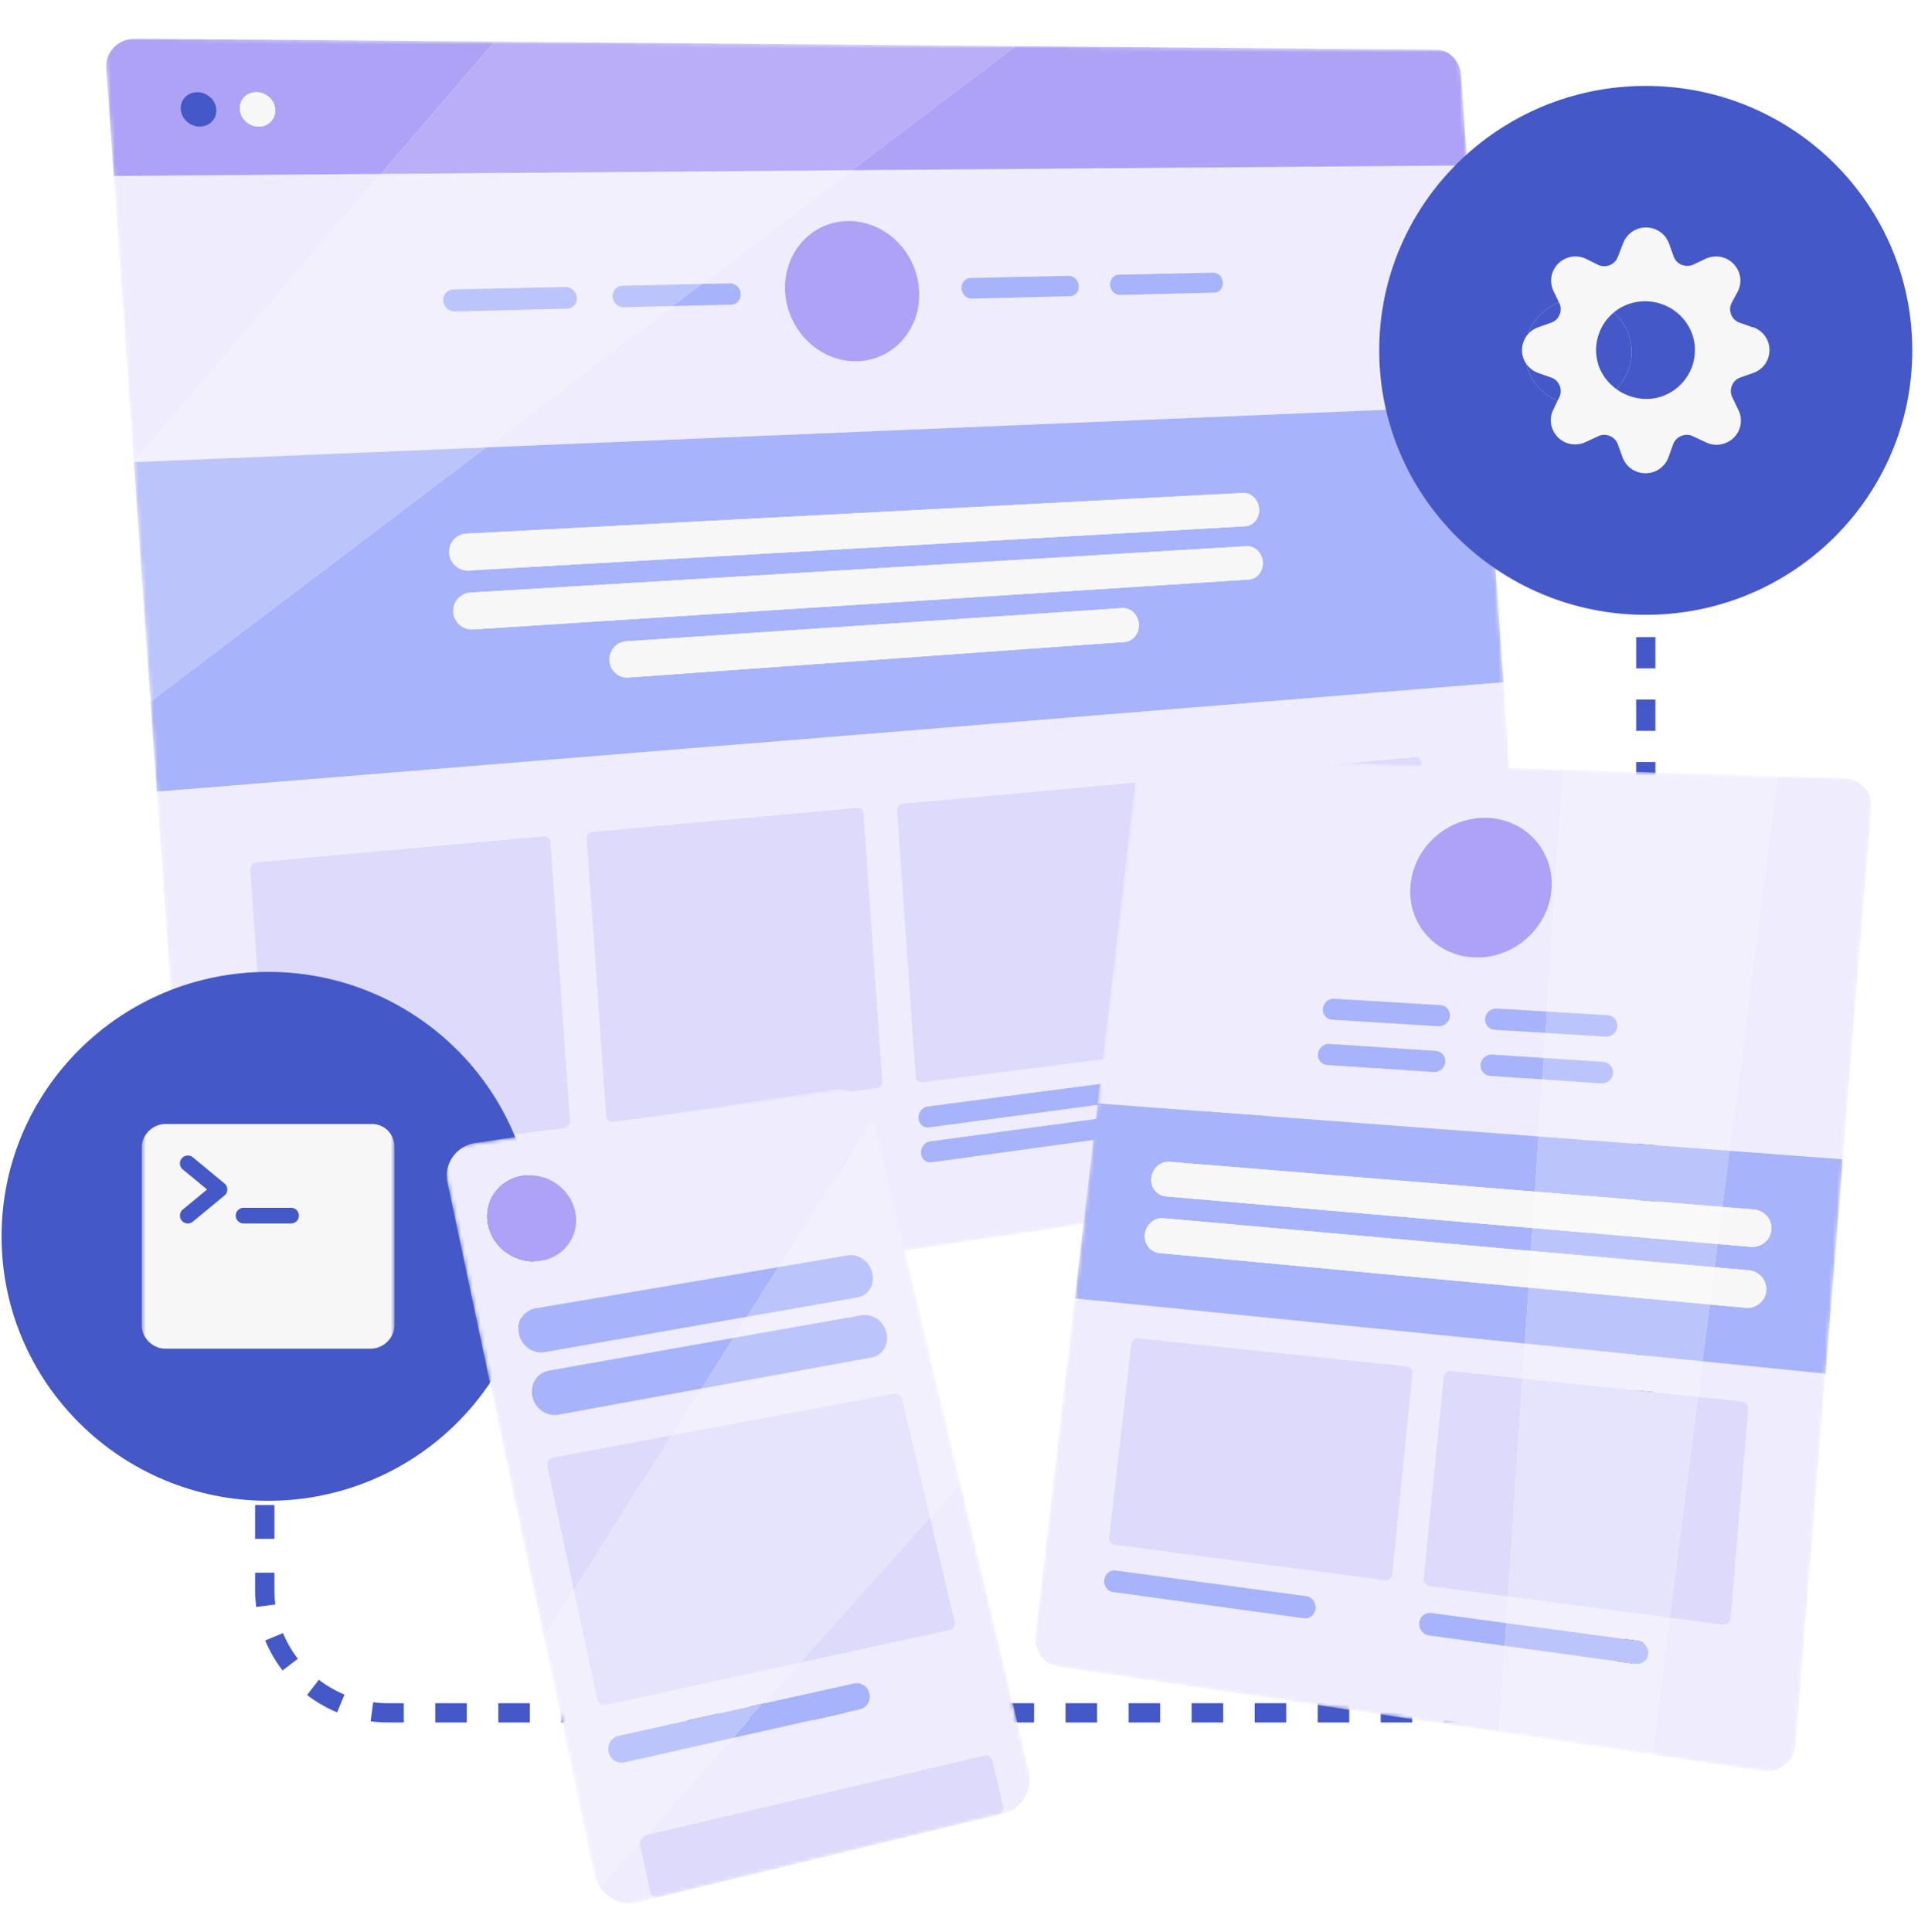
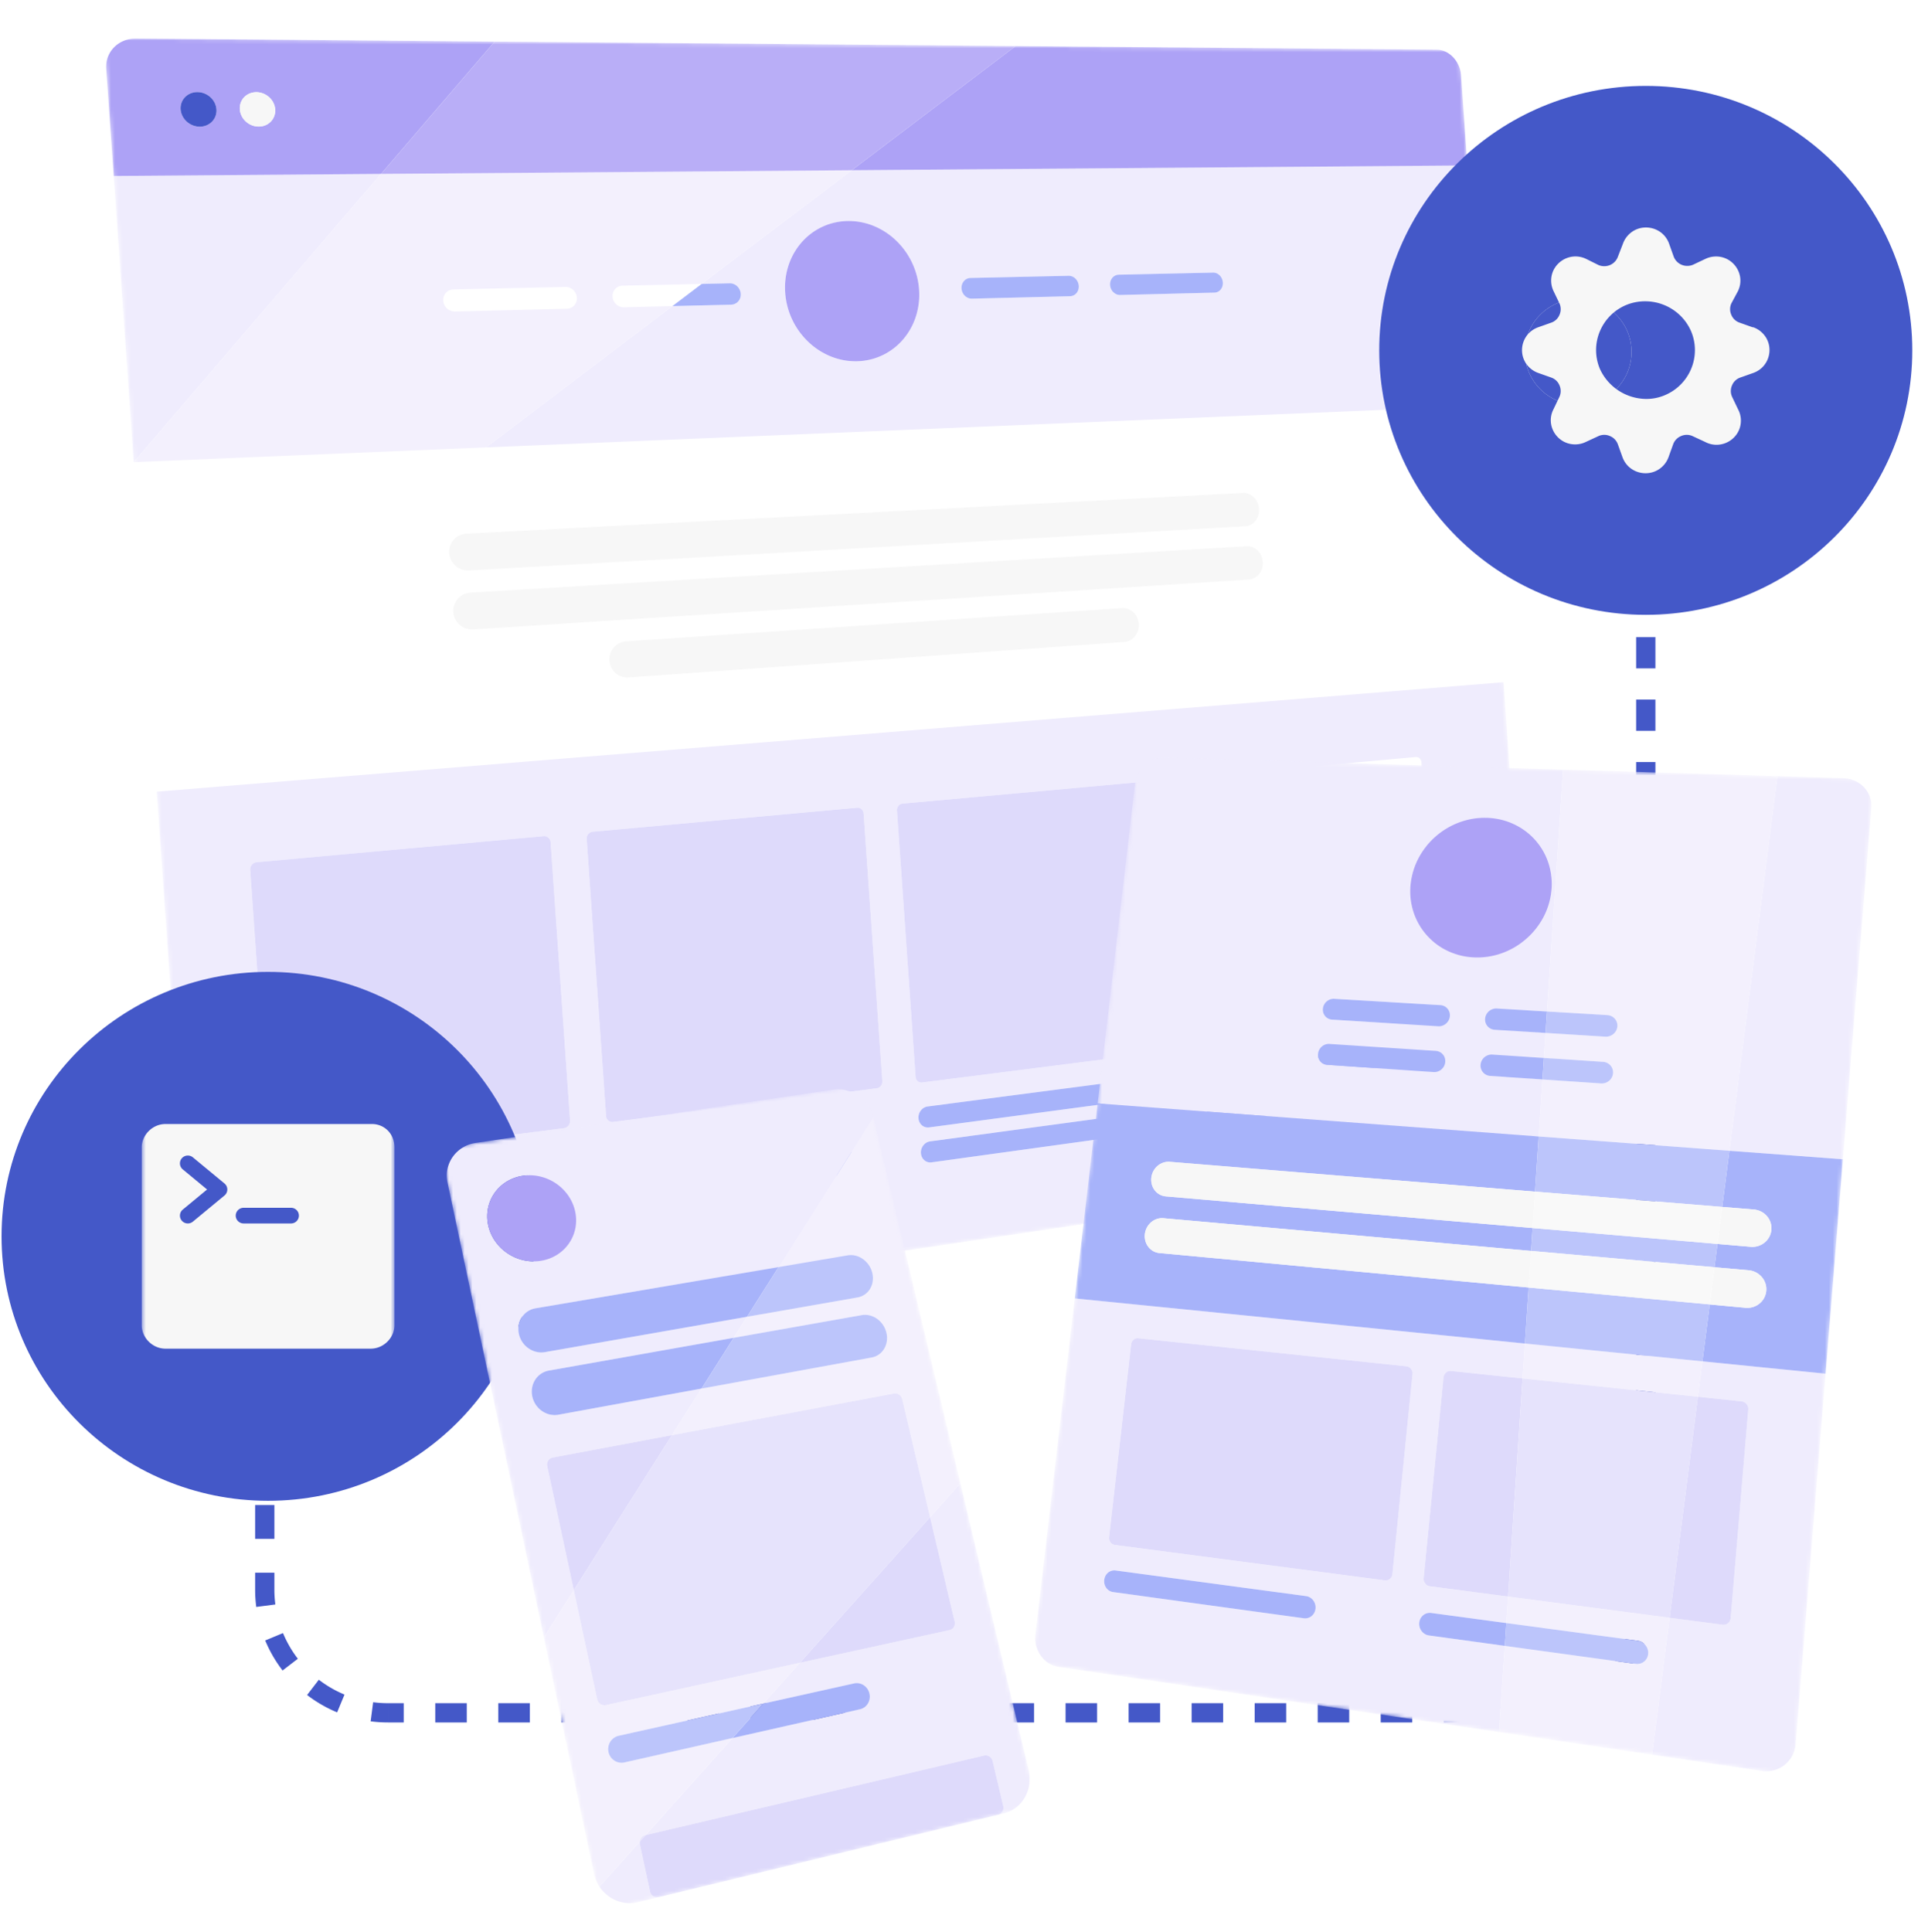
<svg xmlns="http://www.w3.org/2000/svg" fill="none" viewBox="0 0 496 497">
  <g clip-path="url(#a)">
    <path fill="#4458C8" d="M70.59 339.311a2.477 2.477 0 1 0-4.954 0h4.954Zm-4.954 0V343.654h4.954V339.311h-4.954Zm0 13.039V361.053h4.954V352.35h-4.954Zm0 17.404V378.458h4.954V369.754h-4.954Zm0 17.405V395.861h4.954V387.159h-4.954Zm0 17.405V408.913h4.954V404.564h-4.954Zm0 4.349c0 1.51.099 2.999.29 4.46l4.911-.64a29.532 29.532 0 0 1-.247-3.82h-4.954Zm2.595 13.083a34.135 34.135 0 0 0 4.469 7.724l3.927-3.019a29.158 29.158 0 0 1-3.82-6.603l-4.576 1.898Zm10.776 14.03a34.104 34.104 0 0 0 7.725 4.467l1.897-4.576a29.162 29.162 0 0 1-6.604-3.819l-3.018 3.928Zm16.348 6.772c1.461.19 2.95.288 4.46.288v-4.953c-1.295 0-2.57-.084-3.82-.247l-.64 4.912Zm4.46.288h4.054v-4.953h-4.053v4.953Zm12.162 0h8.108v-4.953h-8.108v4.953Zm16.215 0h8.108v-4.953h-8.108v4.953Zm16.215 0h8.108v-4.953h-8.108v4.953Zm16.215 0h8.108v-4.953h-8.108v4.953Zm16.215 0h8.108v-4.953h-8.108v4.953Zm16.215 0h8.108v-4.953h-8.108v4.953Zm16.216 0h8.107v-4.953h-8.107v4.953Zm16.215 0h8.107v-4.953h-8.107v4.953Zm16.215 0h8.107v-4.953h-8.107v4.953Zm16.215 0h8.107v-4.953h-8.107v4.953Zm16.215 0h8.107v-4.953h-8.107v4.953Zm16.215 0h8.108v-4.953h-8.108v4.953Zm16.215 0h8.108v-4.953h-8.108v4.953Zm16.215 0h8.108v-4.953h-8.108v4.953Zm16.215 0h8.108v-4.953h-8.108v4.953Zm16.215 0h8.108v-4.953h-8.108v4.953Zm16.215 0h8.108v-4.953h-8.108v4.953Zm16.216 0h4.054v-4.953h-4.054v4.953Zm4.054 0c1.51 0 2.999-.098 4.46-.288l-.64-4.912a29.52 29.52 0 0 1-3.82.247v4.953Zm13.083-2.594a34.146 34.146 0 0 0 7.726-4.468l-3.019-3.928a29.16 29.16 0 0 1-6.604 3.82l1.897 4.576Zm14.033-10.776a34.14 34.14 0 0 0 4.468-7.725l-4.576-1.897a29.16 29.16 0 0 1-3.82 6.604l3.928 3.018Zm6.774-16.348c.19-1.461.289-2.95.289-4.461h-4.954c0 1.296-.084 2.571-.247 3.821l4.912.64Zm.289-4.461v-4.016h-4.954v4.016h4.954Zm0-12.049v-8.033h-4.954v8.033h4.954Zm0-16.066v-8.034h-4.954v8.034h4.954Zm0-16.067v-8.033h-4.954v8.033h4.954Zm0-16.066v-8.033h-4.954v8.033h4.954Zm0-16.066v-8.033h-4.954v8.033h4.954Zm0-16.066v-8.033h-4.954v8.033h4.954Zm0-16.066v-8.033h-4.954v8.033h4.954Zm0-16.066v-8.033h-4.954v8.033h4.954Zm0-16.067v-8.033h-4.954v8.033h4.954Zm0-16.066v-8.033h-4.954v8.033h4.954Zm0-16.066v-8.033h-4.954v8.033h4.954Zm0-16.066v-8.033h-4.954v8.033h4.954Zm0-16.066v-8.033h-4.954v8.033h4.954Zm0-16.066v-8.033h-4.954v8.033h4.954Zm0-16.067v-8.033h-4.954v8.033h4.954Zm0-16.066v-8.033h-4.954v8.033h4.954Zm0-16.066v-8.033h-4.954v8.033h4.954Zm0-16.066V115.7h-4.954v8.033h4.954Zm0-16.066v-4.017h-4.954v4.017h4.954Z" />
    <g filter="url(#b)">
      <mask id="c" width="370" height="341" x="30" y="1" maskUnits="userSpaceOnUse" style="mask-type:luminance">
        <path fill="#fff" d="M54.447 341.017 30.735 1.911 379.386 4.89l19.905 284.656-344.844 51.472Z" />
      </mask>
      <g mask="url(#c)">
        <path fill="#EFECFD" d="M254.012 68.903a2.43 2.43 0 0 1-.985-.184 2.662 2.662 0 0 1-.834-.549 2.833 2.833 0 0 1-.596-.831 2.891 2.891 0 0 1-.27-1.033c-.025-.369.02-.721.125-1.043a2.53 2.53 0 0 1 .477-.86 2.282 2.282 0 0 1 1.712-.82l25.227-.558c.337-.008.663.059.964.185.301.127.577.313.814.546a2.88 2.88 0 0 1 .843 1.841c.025.363-.019.71-.12 1.026a2.475 2.475 0 0 1-.463.845 2.235 2.235 0 0 1-1.671.808l-25.223.627Zm38.13-.949a2.312 2.312 0 0 1-.952-.18 2.553 2.553 0 0 1-.805-.538 2.79 2.79 0 0 1-.575-.816 2.886 2.886 0 0 1-.261-1.012 2.753 2.753 0 0 1 .119-1.023c.1-.316.257-.602.458-.843.202-.241.448-.438.728-.577a2.17 2.17 0 0 1 .923-.226l24.256-.537c.324-.007.637.058.926.182.289.124.554.307.781.536a2.8 2.8 0 0 1 .557.807 2.879 2.879 0 0 1 .14 2.005c-.096.31-.247.59-.442.828-.195.237-.433.431-.704.567a2.103 2.103 0 0 1-.898.224l-24.251.603Zm-67.545 17.043a16.932 16.932 0 0 1-6.821-1.203 18.351 18.351 0 0 1-5.794-3.712 19.354 19.354 0 0 1-6.015-12.71 18.32 18.32 0 0 1 .881-7.108 17.061 17.061 0 0 1 3.34-5.843 16.14 16.14 0 0 1 5.257-3.971 16.043 16.043 0 0 1 6.63-1.52 16.976 16.976 0 0 1 6.782 1.317 18.395 18.395 0 0 1 5.693 3.759 19.336 19.336 0 0 1 5.855 12.557 18.32 18.32 0 0 1-.844 6.995 17.09 17.09 0 0 1-3.239 5.795 16.147 16.147 0 0 1-5.149 4.014 16.02 16.02 0 0 1-6.576 1.63Zm156.869-50.363-158.381 1.233-38.601 29.247 7.199-.16c.368-.008.723.061 1.051.193.328.132.628.327.885.57a2.945 2.945 0 0 1 .91 1.924 2.77 2.77 0 0 1-.133 1.072c-.111.331-.284.63-.506.884a2.478 2.478 0 0 1-1.824.846l-15.112.376-47.967 36.342 256.799-10.74-4.32-61.787ZM78.226 313.93c-.414.058-.814.03-1.184-.068a2.778 2.778 0 0 1-1-.496 2.678 2.678 0 0 1-.709-.843 2.748 2.748 0 0 1-.316-1.109c-.028-.403.03-.798.157-1.168a3.22 3.22 0 0 1 .58-1.017c.253-.301.562-.559.911-.756a3.24 3.24 0 0 1 1.153-.388l67.049-9.078a2.72 2.72 0 0 1 1.111.074 2.595 2.595 0 0 1 1.6 1.3c.165.318.27.678.297 1.067.027.391-.025.774-.143 1.133a3.128 3.128 0 0 1-1.389 1.713c-.327.189-.691.32-1.08.373l-67.036 9.263Zm86.047-11.889a2.676 2.676 0 0 1-1.091-.072 2.563 2.563 0 0 1-1.577-1.294 2.718 2.718 0 0 1-.294-1.065 2.914 2.914 0 0 1 .141-1.119 3.078 3.078 0 0 1 1.368-1.693 2.892 2.892 0 0 1 1.061-.366l61.805-8.368a2.392 2.392 0 0 1 1.891.547c.252.213.462.48.616.786.153.307.251.653.277 1.026a2.95 2.95 0 0 1-.624 2.029 2.883 2.883 0 0 1-.784.697c-.3.18-.637.303-.995.353l-61.794 8.539Zm79.346-10.964a2.33 2.33 0 0 1-1.854-.543 2.491 2.491 0 0 1-.607-.784 2.714 2.714 0 0 1-.274-1.025c-.026-.371.02-.735.127-1.074.107-.34.273-.656.487-.931.214-.275.474-.51.769-.688a2.55 2.55 0 0 1 .975-.345l57.161-7.74a2.166 2.166 0 0 1 1.746.536c.233.207.428.464.571.76.143.295.234.629.26.989a2.933 2.933 0 0 1-.572 1.947 2.673 2.673 0 0 1-.722.666 2.352 2.352 0 0 1-.917.335l-57.15 7.897Zm73.398-10.142a2.113 2.113 0 0 1-1.72-.532 2.412 2.412 0 0 1-.564-.757 2.718 2.718 0 0 1-.257-.987 2.897 2.897 0 0 1 .565-1.927c.197-.263.438-.488.711-.657.273-.17.577-.285.902-.329l53.015-7.178c.307-.041.604-.01.879.081.275.092.527.244.744.444.217.2.399.449.533.735.133.285.219.607.243.953.024.349-.015.689-.106 1.006a2.822 2.822 0 0 1-.421.868 2.498 2.498 0 0 1-.668.638 2.116 2.116 0 0 1-.851.317l-53.005 7.325Zm-239.472 23.25a3.013 3.013 0 0 1-1.185-.073 2.794 2.794 0 0 1-.999-.496 2.676 2.676 0 0 1-.71-.843 2.744 2.744 0 0 1-.315-1.109 2.95 2.95 0 0 1 .156-1.171c.128-.37.326-.713.58-1.013.253-.299.562-.555.912-.749.349-.195.738-.328 1.153-.382l54.033-7.066c.392-.051.77-.021 1.12.078a2.632 2.632 0 0 1 1.917 2.391c.027.393-.026.778-.146 1.137a3.103 3.103 0 0 1-1.405 1.711 2.97 2.97 0 0 1-1.088.37l-54.023 7.215Zm86.074-11.495a2.681 2.681 0 0 1-1.092-.076 2.57 2.57 0 0 1-.921-.481 2.57 2.57 0 0 1-.655-.812 2.718 2.718 0 0 1-.294-1.065 2.91 2.91 0 0 1 .141-1.123c.116-.354.298-.682.531-.968.232-.286.516-.53.837-.714a2.87 2.87 0 0 1 1.062-.36l49.795-6.512a2.42 2.42 0 0 1 1.906.555c.254.215.466.484.622.793.155.309.254.659.28 1.037a2.927 2.927 0 0 1-.632 2.033c-.22.278-.488.515-.791.694-.304.18-.642.302-1.004.35l-49.785 6.649Zm79.371-10.6a2.352 2.352 0 0 1-1.854-.546 2.499 2.499 0 0 1-.607-.783 2.719 2.719 0 0 1-.274-1.025 2.935 2.935 0 0 1 .614-2.005 2.8 2.8 0 0 1 .77-.682c.295-.176.624-.294.975-.34l46.036-6.021a2.236 2.236 0 0 1 1.774.542c.236.208.434.468.578.766.145.298.237.635.263.999a2.881 2.881 0 0 1-.581 1.952 2.683 2.683 0 0 1-.734.664 2.405 2.405 0 0 1-.932.332l-46.028 6.147Zm73.422-9.805a2.128 2.128 0 0 1-1.72-.535 2.404 2.404 0 0 1-.564-.756 2.723 2.723 0 0 1-.257-.987 2.875 2.875 0 0 1 .565-1.927c.197-.262.438-.485.711-.652.273-.168.578-.28.903-.323l42.688-5.582a1.99 1.99 0 0 1 .893.083c.279.092.535.245.755.447.219.201.404.452.539.74.135.287.221.612.246.963a2.91 2.91 0 0 1-.108 1.009 2.78 2.78 0 0 1-.427.868 2.49 2.49 0 0 1-.679.637 2.178 2.178 0 0 1-.865.315l-42.68 5.7ZM75.474 291.673c-.25.032-.492.013-.716-.049a1.704 1.704 0 0 1-.605-.306 1.639 1.639 0 0 1-.624-1.187l-5.197-74.324a1.743 1.743 0 0 1 .096-.705c.078-.221.199-.424.353-.6a1.904 1.904 0 0 1 1.252-.635l73.763-6.691a1.653 1.653 0 0 1 1.639.901c.1.197.163.418.179.655l5.009 71.631c.017.237-.015.469-.086.684a1.847 1.847 0 0 1-.836 1.024 1.77 1.77 0 0 1-.652.218l-73.575 9.384Zm86.213-10.995c-.232.029-.457.01-.664-.05a1.565 1.565 0 0 1-.961-.791 1.642 1.642 0 0 1-.179-.647l-4.987-71.308a1.75 1.75 0 0 1 .924-1.663c.196-.104.414-.171.647-.192l67.99-6.168a1.492 1.492 0 0 1 1.144.379c.152.136.279.302.372.492.092.189.151.402.167.63l4.813 68.826a1.775 1.775 0 0 1-.375 1.221 1.691 1.691 0 0 1-.473.415 1.575 1.575 0 0 1-.601.207l-67.817 8.649Zm79.487-10.138a1.438 1.438 0 0 1-1.129-.338 1.525 1.525 0 0 1-.368-.477 1.67 1.67 0 0 1-.166-.623l-4.792-68.528a1.77 1.77 0 0 1 .077-.649 1.69 1.69 0 0 1 .296-.55c.13-.161.289-.295.469-.395.18-.099.381-.163.596-.183l62.878-5.704c.201-.018.396.009.576.073.18.064.346.165.488.296.142.131.261.291.348.474.087.183.143.387.158.606l4.631 66.233a1.719 1.719 0 0 1-.787 1.571c-.169.102-.357.17-.558.196l-62.717 7.998Zm73.526-9.377a1.313 1.313 0 0 1-1.047-.33 1.464 1.464 0 0 1-.342-.461 1.65 1.65 0 0 1-.155-.6l-4.613-65.956c-.015-.219.011-.43.07-.625.059-.195.153-.374.273-.528.12-.154.266-.283.433-.378.167-.095.353-.156.552-.175l58.328-5.291a1.2 1.2 0 0 1 .531.072c.167.062.32.161.452.287.132.127.242.282.324.458.081.176.133.374.148.585l4.463 63.827a1.727 1.727 0 0 1-.32 1.129 1.481 1.481 0 0 1-.405.381 1.279 1.279 0 0 1-.513.186l-58.179 7.419ZM31.287 9.796l22.61 323.338a7.268 7.268 0 0 0 .856 2.975 7.086 7.086 0 0 0 1.923 2.246 7.438 7.438 0 0 0 2.706 1.302c1 .253 2.084.313 3.205.146l330.929-49.395c.8-.12 1.548-.419 2.216-.857a6.554 6.554 0 0 0 1.736-1.693 7.46 7.46 0 0 0 1.088-2.287 7.733 7.733 0 0 0 .272-2.643l-8.066-115.353-346.475 28.141-5.927-84.764 63.636-74.142-68.783.536-1.926-27.55Z" />
        <path fill="#ADA2F6" d="M55.365 24.66a4.924 4.924 0 0 1-1.822-.346 5.097 5.097 0 0 1-1.537-.954 4.927 4.927 0 0 1-1.092-1.418 4.516 4.516 0 0 1-.485-1.736 4.143 4.143 0 0 1 .243-1.736 4.039 4.039 0 0 1 .894-1.414c.39-.401.866-.726 1.404-.95a4.573 4.573 0 0 1 1.773-.345 4.919 4.919 0 0 1 1.813.352 5.09 5.09 0 0 1 1.527.954c.444.402.814.88 1.083 1.411.27.531.44 1.115.483 1.729a4.157 4.157 0 0 1-.24 1.73 4.058 4.058 0 0 1-.887 1.414 4.21 4.21 0 0 1-1.393.956 4.53 4.53 0 0 1-1.764.354Zm15.163-.03a4.817 4.817 0 0 1-1.794-.344 5.003 5.003 0 0 1-1.513-.947c-.44-.4-.806-.877-1.074-1.407a4.523 4.523 0 0 1-.478-1.725 4.155 4.155 0 0 1 .237-1.723 4.005 4.005 0 0 1 .877-1.404 4.132 4.132 0 0 1 1.38-.943 4.473 4.473 0 0 1 1.747-.343 4.848 4.848 0 0 1 1.793.35c.56.224 1.071.547 1.51.947.438.399.803.874 1.07 1.401.266.527.433 1.107.476 1.716a4.151 4.151 0 0 1-.236 1.718 4.028 4.028 0 0 1-.874 1.405c-.383.4-.85.724-1.377.949a4.462 4.462 0 0 1-1.744.35Zm60.684-21.86-92.248-.788a8.146 8.146 0 0 0-3.153.59 7.44 7.44 0 0 0-2.499 1.666A7.088 7.088 0 0 0 31.72 6.73a7.272 7.272 0 0 0-.434 3.065l1.927 27.55 68.782-.535 29.217-34.04Zm242.334 2.07-108.289-.925-42.172 31.952 158.381-1.233-1.618-23.126a7.71 7.71 0 0 0-.637-2.58 7.457 7.457 0 0 0-1.396-2.113 6.542 6.542 0 0 0-1.954-1.435 5.522 5.522 0 0 0-2.315-.54Z" />
        <path fill="#4458C8" d="M54.743 15.762a4.574 4.574 0 0 0-1.773.345 4.214 4.214 0 0 0-1.404.95c-.391.402-.697.881-.894 1.414a4.145 4.145 0 0 0-.243 1.735c.043.616.213 1.203.485 1.737a4.924 4.924 0 0 0 1.092 1.417c.447.403.969.73 1.538.954a4.927 4.927 0 0 0 1.82.347 4.528 4.528 0 0 0 1.765-.353 4.208 4.208 0 0 0 1.393-.956c.388-.404.69-.883.886-1.415a4.156 4.156 0 0 0 .24-1.73 4.506 4.506 0 0 0-.482-1.728 4.908 4.908 0 0 0-1.083-1.412 5.087 5.087 0 0 0-1.527-.953 4.92 4.92 0 0 0-1.813-.352Z" />
        <path fill="#F7F7F7" d="M69.91 15.794a4.47 4.47 0 0 0-1.746.343 4.131 4.131 0 0 0-1.38.943c-.385.4-.685.875-.878 1.404a4.157 4.157 0 0 0-.237 1.723c.043.611.21 1.194.478 1.724s.634 1.007 1.074 1.408c.44.4.953.724 1.513.947.56.223 1.166.346 1.794.345a4.46 4.46 0 0 0 1.744-.352c.528-.224.994-.549 1.377-.949.382-.4.681-.876.874-1.404a4.152 4.152 0 0 0 .236-1.718 4.498 4.498 0 0 0-.476-1.716 4.87 4.87 0 0 0-1.07-1.402c-.439-.399-.95-.722-1.51-.946a4.843 4.843 0 0 0-1.793-.35Z" />
-         <path fill="#A7B3FA" d="M165.652 166.355a4.492 4.492 0 0 1-1.802-.238 4.555 4.555 0 0 1-1.523-.893 4.667 4.667 0 0 1-1.085-1.412 4.761 4.761 0 0 1-.253-3.626 4.67 4.67 0 0 1 .877-1.545 4.578 4.578 0 0 1 1.384-1.094 4.485 4.485 0 0 1 1.753-.484l127.617-8.558a3.745 3.745 0 0 1 1.585.237 4.02 4.02 0 0 1 1.339.845 4.4 4.4 0 0 1 .955 1.322c.239.506.391 1.069.433 1.669a4.687 4.687 0 0 1-.196 1.717 4.402 4.402 0 0 1-.762 1.444 4.027 4.027 0 0 1-1.208 1.022 3.738 3.738 0 0 1-1.537.454l-127.577 9.14Zm-39.983-12.367a4.75 4.75 0 0 1-3.454-1.176 4.79 4.79 0 0 1-1.628-3.269 4.712 4.712 0 0 1 .244-1.87 4.722 4.722 0 0 1 2.354-2.68 4.709 4.709 0 0 1 1.821-.484l199.645-11.923a3.585 3.585 0 0 1 1.535.246c.478.189.917.478 1.294.844s.692.81.923 1.31c.231.499.379 1.054.42 1.643a4.67 4.67 0 0 1-.187 1.682 4.305 4.305 0 0 1-.733 1.412c-.323.41-.718.75-1.166.997-.448.246-.95.399-1.487.434l-199.581 12.834Zm-1.061-15.164a4.792 4.792 0 0 1-1.873-.267 4.845 4.845 0 0 1-3.211-4.204 4.657 4.657 0 0 1 4.422-4.999l199.747-10.467a3.606 3.606 0 0 1 1.535.257c.479.191.919.482 1.296.851.377.368.692.813.923 1.314a4.726 4.726 0 0 1 .233 3.328c-.16.522-.411.997-.734 1.403a3.823 3.823 0 0 1-1.166.985 3.559 3.559 0 0 1-1.488.422l-199.684 11.377Zm261.178-42.403-256.799 10.74-86.319 65.4-4.308-61.61 5.927 84.764 346.475-28.14-4.976-71.154Z" />
        <path fill="#F7F7F7" d="m323.693 118.887-199.747 10.467a4.688 4.688 0 0 0-1.822.469 4.634 4.634 0 0 0-1.44 1.095 4.638 4.638 0 0 0-.915 1.564 4.705 4.705 0 0 0-.244 1.871c.045.655.222 1.271.503 1.825a4.858 4.858 0 0 0 2.707 2.379 4.775 4.775 0 0 0 1.874.266l199.683-11.377a3.54 3.54 0 0 0 1.488-.421 3.827 3.827 0 0 0 1.167-.985 4.26 4.26 0 0 0 .733-1.403c.16-.522.228-1.089.187-1.678a4.715 4.715 0 0 0-.42-1.65 4.428 4.428 0 0 0-.923-1.315 3.979 3.979 0 0 0-1.295-.851 3.613 3.613 0 0 0-1.536-.256ZM324.651 132.585l-199.645 11.924a4.691 4.691 0 0 0-3.261 1.593 4.713 4.713 0 0 0-1.159 3.441c.046.655.223 1.271.504 1.824a4.814 4.814 0 0 0 2.706 2.367 4.769 4.769 0 0 0 1.873.254l199.581-12.835a3.53 3.53 0 0 0 1.487-.434 3.86 3.86 0 0 0 1.166-.996c.323-.41.573-.888.733-1.412a4.67 4.67 0 0 0 .187-1.682 4.693 4.693 0 0 0-.42-1.644 4.4 4.4 0 0 0-.923-1.309 3.949 3.949 0 0 0-1.294-.844 3.585 3.585 0 0 0-1.535-.247ZM292.621 148.505l-127.618 8.557a4.498 4.498 0 0 0-1.752.485 4.55 4.55 0 0 0-1.384 1.093 4.665 4.665 0 0 0-1.111 3.381c.045.645.216 1.25.487 1.791.27.542.641 1.02 1.084 1.412.444.391.96.697 1.523.893a4.497 4.497 0 0 0 1.803.238l127.577-9.14c.553-.04 1.072-.2 1.536-.454a4.016 4.016 0 0 0 1.208-1.023c.335-.419.596-.908.762-1.443a4.669 4.669 0 0 0 .196-1.718 4.637 4.637 0 0 0-.433-1.668 4.4 4.4 0 0 0-.955-1.322 4.038 4.038 0 0 0-1.339-.846 3.742 3.742 0 0 0-1.584-.236Z" />
        <path fill="#A7B3FA" d="m191.683 64.955-7.199.16-7.53 5.704 15.112-.376a2.478 2.478 0 0 0 1.824-.846c.222-.253.395-.552.506-.883a2.77 2.77 0 0 0 .133-1.073 2.943 2.943 0 0 0-.91-1.924 2.834 2.834 0 0 0-.885-.57 2.653 2.653 0 0 0-1.051-.192Z" />
        <path fill="#ADA2F6" d="M222.074 48.93c-2.381.035-4.62.573-6.63 1.52a16.134 16.134 0 0 0-5.256 3.97 17.063 17.063 0 0 0-3.341 5.843 18.358 18.358 0 0 0-.881 7.109 19.338 19.338 0 0 0 6.016 12.71 18.351 18.351 0 0 0 5.794 3.712 16.93 16.93 0 0 0 6.82 1.202 16.025 16.025 0 0 0 6.577-1.63 16.158 16.158 0 0 0 5.149-4.014 17.087 17.087 0 0 0 3.239-5.795 18.36 18.36 0 0 0 .844-6.995 19.304 19.304 0 0 0-1.818-6.932 19.373 19.373 0 0 0-4.037-5.625 18.395 18.395 0 0 0-5.693-3.758 16.983 16.983 0 0 0-6.783-1.317Z" />
        <path fill="#A7B3FA" d="m278.868 63.024-25.227.558a2.286 2.286 0 0 0-1.712.82 2.53 2.53 0 0 0-.477.86c-.105.322-.15.675-.125 1.043.026.369.121.717.27 1.033.149.315.352.597.596.832.243.234.526.421.834.548.308.127.642.192.986.184l25.222-.627a2.235 2.235 0 0 0 1.671-.808c.204-.242.362-.528.463-.845.101-.316.145-.663.12-1.026a2.88 2.88 0 0 0-.843-1.841 2.606 2.606 0 0 0-.814-.546 2.347 2.347 0 0 0-.964-.185ZM316.033 62.202l-24.256.537a2.177 2.177 0 0 0-.924.226 2.262 2.262 0 0 0-.727.577 2.495 2.495 0 0 0-.459.843c-.1.315-.143.66-.118 1.022.025.362.117.704.261 1.013.144.309.34.585.574.815.235.23.508.414.805.538.298.125.62.19.953.181l24.251-.603c.324-.008.627-.087.898-.224.27-.136.509-.33.703-.567.195-.237.346-.518.442-.828.097-.31.138-.65.113-1.006a2.88 2.88 0 0 0-.253-1 2.777 2.777 0 0 0-.556-.807 2.495 2.495 0 0 0-.781-.535 2.215 2.215 0 0 0-.926-.182Z" />
        <path fill="#DEDAFB" d="m143.796 207.175-73.763 6.691a1.886 1.886 0 0 0-1.252.636 1.827 1.827 0 0 0-.353.599 1.75 1.75 0 0 0-.096.706l5.197 74.323a1.644 1.644 0 0 0 .624 1.187c.176.14.382.244.606.306.223.062.465.081.715.049l73.575-9.383c.235-.03.455-.107.652-.219a1.842 1.842 0 0 0 .922-1.708l-5.009-71.631a1.695 1.695 0 0 0-.179-.655 1.656 1.656 0 0 0-1.639-.901Z" />
        <path fill="#A7B3FA" d="m131.17 291.282-54.033 7.067a3.233 3.233 0 0 0-1.154.381c-.349.194-.658.45-.912.75a3.173 3.173 0 0 0-.58 1.012c-.127.37-.184.767-.156 1.172.029.405.14.779.316 1.108.177.33.42.615.71.843.29.228.629.398.999.497.37.099.77.128 1.185.072l54.023-7.214a3.006 3.006 0 0 0 1.088-.37 3.118 3.118 0 0 0 1.405-1.711 2.95 2.95 0 0 0 .145-1.138 2.74 2.74 0 0 0-.3-1.079 2.62 2.62 0 0 0-1.616-1.312 2.783 2.783 0 0 0-1.12-.078ZM144.867 299.006l-67.049 9.079a3.22 3.22 0 0 0-1.153.388 3.34 3.34 0 0 0-.912.756 3.212 3.212 0 0 0-.579 1.017c-.128.37-.185.765-.157 1.168.029.405.14.779.316 1.109.177.33.42.615.71.843.29.227.629.397.999.496.37.098.77.126 1.185.068l67.036-9.263a2.936 2.936 0 0 0 1.08-.374 3.122 3.122 0 0 0 1.389-1.713 2.96 2.96 0 0 0 .143-1.132 2.718 2.718 0 0 0-.297-1.067 2.613 2.613 0 0 0-.664-.816 2.613 2.613 0 0 0-.936-.485 2.754 2.754 0 0 0-1.111-.074Z" />
        <path fill="#DEDAFB" d="m224.457 199.859-67.99 6.168a1.702 1.702 0 0 0-1.159.605 1.753 1.753 0 0 0-.412 1.25l4.987 71.308c.016.236.079.454.179.647a1.581 1.581 0 0 0 .961.791c.207.06.432.079.664.05l67.817-8.649c.217-.028.42-.1.601-.207.182-.107.342-.248.473-.415a1.793 1.793 0 0 0 .375-1.221l-4.813-68.826a1.717 1.717 0 0 0-.167-.63 1.607 1.607 0 0 0-.372-.492 1.494 1.494 0 0 0-1.144-.379Z" />
        <path fill="#A7B3FA" d="m213.022 280.578-49.794 6.512c-.382.05-.741.176-1.062.36a3.026 3.026 0 0 0-.837.715 3.029 3.029 0 0 0-.531.968 2.908 2.908 0 0 0-.141 1.123c.027.388.13.748.294 1.065a2.566 2.566 0 0 0 1.576 1.293c.341.097.71.127 1.092.076l49.785-6.649c.362-.048.7-.17 1.004-.35.303-.179.571-.416.791-.694.22-.278.391-.597.501-.942a2.92 2.92 0 0 0 .131-1.091 2.724 2.724 0 0 0-.28-1.037 2.535 2.535 0 0 0-.622-.794 2.433 2.433 0 0 0-1.907-.555ZM225.686 288.063l-61.805 8.368c-.382.052-.74.18-1.061.367a3.09 3.09 0 0 0-1.368 1.692 2.914 2.914 0 0 0-.141 1.119c.027.389.13.749.294 1.066.163.317.387.592.655.812.268.22.581.385.922.481.34.096.709.125 1.091.072l61.794-8.539a2.61 2.61 0 0 0 .995-.353c.301-.181.567-.418.784-.697.217-.278.386-.597.495-.941.108-.343.155-.711.129-1.087a2.69 2.69 0 0 0-.277-1.026 2.5 2.5 0 0 0-.616-.787 2.375 2.375 0 0 0-.865-.47 2.419 2.419 0 0 0-1.026-.077Z" />
        <path fill="#DEDAFB" d="m299.034 193.094-62.877 5.703c-.215.02-.416.084-.596.183-.18.1-.339.234-.469.395a1.728 1.728 0 0 0-.373 1.199l4.792 68.528c.016.226.074.437.166.623.092.186.217.347.368.477a1.433 1.433 0 0 0 1.129.338l62.717-7.998c.2-.026.389-.094.557-.196a1.6 1.6 0 0 0 .44-.397 1.754 1.754 0 0 0 .348-1.174l-4.631-66.233a1.695 1.695 0 0 0-.158-.606 1.548 1.548 0 0 0-.348-.474 1.434 1.434 0 0 0-.488-.296 1.34 1.34 0 0 0-.577-.072Z" />
        <path fill="#A7B3FA" d="m288.65 270.689-46.036 6.02a2.56 2.56 0 0 0-.975.34 2.781 2.781 0 0 0-.769.682 2.927 2.927 0 0 0-.615 2.005c.026.374.123.719.274 1.025.152.305.359.57.607.783a2.347 2.347 0 0 0 1.854.546l46.028-6.147c.336-.044.651-.16.933-.332.281-.171.53-.397.733-.664a2.881 2.881 0 0 0 .581-1.952 2.72 2.72 0 0 0-.263-.999 2.44 2.44 0 0 0-.578-.766 2.268 2.268 0 0 0-.812-.46 2.235 2.235 0 0 0-.962-.081ZM300.403 277.946l-57.161 7.74c-.351.047-.68.168-.975.346a2.814 2.814 0 0 0-.769.687 2.98 2.98 0 0 0-.487.931c-.107.34-.153.703-.128 1.075.027.373.123.719.275 1.025.152.305.359.571.607.783a2.322 2.322 0 0 0 1.854.543l57.15-7.897c.33-.046.64-.162.917-.334.277-.172.521-.4.721-.666.2-.267.356-.573.455-.903.1-.33.143-.684.117-1.045a2.696 2.696 0 0 0-.259-.989 2.436 2.436 0 0 0-.571-.76 2.203 2.203 0 0 0-.8-.456 2.151 2.151 0 0 0-.946-.08Z" />
-         <path fill="#DEDAFB" d="m368.199 186.818-58.328 5.292a1.36 1.36 0 0 0-.552.174 1.475 1.475 0 0 0-.433.378c-.12.154-.214.333-.273.528a1.746 1.746 0 0 0-.07.625l4.612 65.956c.016.218.07.42.156.6.085.179.202.335.342.461a1.311 1.311 0 0 0 1.047.331l58.179-7.42c.184-.024.358-.089.513-.186.156-.098.293-.227.405-.381a1.724 1.724 0 0 0 .32-1.129l-4.463-63.827a1.685 1.685 0 0 0-.148-.585 1.53 1.53 0 0 0-.324-.458 1.342 1.342 0 0 0-.452-.287 1.214 1.214 0 0 0-.531-.072Z" />
        <path fill="#A7B3FA" d="m358.737 261.522-42.688 5.583a2.278 2.278 0 0 0-.902.323c-.273.167-.514.39-.712.652a2.848 2.848 0 0 0-.449.89c-.098.327-.14.677-.115 1.037.025.359.115.692.257.987.141.294.334.55.564.756a2.128 2.128 0 0 0 1.72.535l42.679-5.7c.312-.042.604-.152.866-.316.261-.163.491-.38.679-.636a2.868 2.868 0 0 0 .534-1.878 2.701 2.701 0 0 0-.246-.963 2.374 2.374 0 0 0-.539-.74 2.018 2.018 0 0 0-1.648-.53ZM369.669 268.568l-53.015 7.178a2.296 2.296 0 0 0-.902.328c-.273.17-.514.394-.711.658a2.894 2.894 0 0 0-.565 1.927c.025.359.116.692.257.987.142.295.334.551.564.757a2.113 2.113 0 0 0 1.72.531l53.005-7.324c.306-.042.594-.153.851-.317.256-.165.483-.383.668-.639.185-.255.329-.55.421-.867.091-.317.13-.658.106-1.006a2.698 2.698 0 0 0-.243-.954 2.364 2.364 0 0 0-.533-.734 2.038 2.038 0 0 0-.744-.444 1.93 1.93 0 0 0-.879-.081Z" />
        <path fill="#F3F0FD" d="M121.034 72.208c-.395.01-.776-.06-1.128-.194a3.034 3.034 0 0 1-1.622-1.472 2.911 2.911 0 0 1-.301-1.103c-.028-.394.026-.77.146-1.115a2.669 2.669 0 0 1 1.411-1.55 2.77 2.77 0 0 1 1.096-.248l28.764-.637a2.83 2.83 0 0 1 1.098.196 2.983 2.983 0 0 1 1.58 1.459c.164.332.267.7.294 1.086.028.388-.024.758-.141 1.096a2.602 2.602 0 0 1-1.372 1.522c-.323.149-.683.236-1.067.245l-28.758.715Zm102.051-36.342-121.09.943L38.36 110.95l90.627-3.79 47.967-36.342-12.466.31a2.78 2.78 0 0 1-1.082-.191 2.958 2.958 0 0 1-1.564-1.442 2.906 2.906 0 0 1-.292-1.08 2.772 2.772 0 0 1 .14-1.092c.116-.337.296-.642.527-.9a2.566 2.566 0 0 1 1.882-.86l20.385-.45 38.601-29.247Z" />
        <path fill="#B9AEF7" d="M265.257 3.915 131.212 2.77l-29.217 34.04 121.09-.943 42.172-31.952Z" />
-         <path fill="#BCC5FB" d="m128.987 107.161-90.627 3.79 4.308 61.61 86.319-65.4ZM149.4 65.89l-28.764.637a2.772 2.772 0 0 0-1.096.248 2.664 2.664 0 0 0-1.411 1.55 2.762 2.762 0 0 0-.146 1.115c.027.394.133.766.301 1.103a3.019 3.019 0 0 0 1.622 1.472c.352.135.733.204 1.128.195l28.758-.716c.384-.01.744-.096 1.066-.245a2.606 2.606 0 0 0 1.373-1.522c.117-.338.168-.708.141-1.095a2.907 2.907 0 0 0-.294-1.087 2.998 2.998 0 0 0-1.581-1.458 2.822 2.822 0 0 0-1.097-.197ZM184.484 65.113l-20.385.451a2.566 2.566 0 0 0-1.882.86 2.63 2.63 0 0 0-.527.9 2.772 2.772 0 0 0-.139 1.091c.026.386.129.75.291 1.08a2.96 2.96 0 0 0 1.564 1.442c.338.132.704.2 1.082.191l12.466-.31 7.53-5.705Z" />
      </g>
    </g>
    <g filter="url(#d)">
      <mask id="e" width="218" height="263" x="265" y="191" maskUnits="userSpaceOnUse" style="mask-type:luminance">
        <path fill="#fff" d="m265.524 424.805 27.287-233.109 189.21 5.741-20.716 256.344-195.781-28.976Z" />
      </mask>
      <g mask="url(#e)">
        <path fill="#EFECFD" d="M286.35 406.57a2.495 2.495 0 0 1-.981-.356 2.71 2.71 0 0 1-.754-.706 2.91 2.91 0 0 1-.455-.958 3.01 3.01 0 0 1-.08-1.109c.044-.382.158-.736.327-1.05.168-.313.392-.587.655-.806.262-.219.564-.385.889-.484a2.416 2.416 0 0 1 1.03-.083l49.029 6.599c.374.05.722.178 1.032.366.311.188.582.436.802.727a3.014 3.014 0 0 1 .589 2.122c-.041.395-.157.76-.33 1.083a2.76 2.76 0 0 1-.679.826 2.598 2.598 0 0 1-2.009.57l-49.065-6.741Zm.451-12.129a1.604 1.604 0 0 1-.633-.224 1.716 1.716 0 0 1-.488-.45 1.839 1.839 0 0 1-.293-.611 1.91 1.91 0 0 1-.052-.711l5.658-49.582a1.839 1.839 0 0 1 .627-1.188c.168-.143.361-.252.569-.32.209-.068.432-.095.661-.071l68.946 7.209a1.76 1.76 0 0 1 1.201.664 1.85 1.85 0 0 1 .392 1.339l-5.172 51.455a1.865 1.865 0 0 1-.214.701 1.737 1.737 0 0 1-1.761.909l-69.441-9.12Zm54.642-123.497a2.513 2.513 0 0 1-1.783-.912 2.564 2.564 0 0 1-.475-.89 2.664 2.664 0 0 1-.096-1.056c.039-.373.151-.721.319-1.034a2.85 2.85 0 0 1 1.557-1.335c.33-.115.684-.167 1.048-.143l27.348 1.788c.375.025.725.124 1.036.283a2.591 2.591 0 0 1 1.299 1.544 2.794 2.794 0 0 1-.213 2.124 2.855 2.855 0 0 1-1.591 1.351 2.766 2.766 0 0 1-1.081.141l-27.368-1.861Zm1.234-11.626a2.503 2.503 0 0 1-1.779-.902 2.53 2.53 0 0 1-.475-.886 2.644 2.644 0 0 1-.096-1.052c.039-.37.151-.718.318-1.03.168-.312.391-.588.656-.816.264-.227.569-.405.898-.521.329-.116.684-.17 1.047-.148l27.303 1.631c.375.022.724.119 1.035.275a2.562 2.562 0 0 1 1.297 1.53 2.778 2.778 0 0 1-.213 2.116 2.867 2.867 0 0 1-.667.828 2.86 2.86 0 0 1-.921.53 2.743 2.743 0 0 1-1.079.148l-27.324-1.703Zm36.382-16.015a17.614 17.614 0 0 1-6.902-1.793 16.835 16.835 0 0 1-5.324-4.145 16.756 16.756 0 0 1-3.251-5.875 17.371 17.371 0 0 1-.688-7c.253-2.455.992-4.77 2.111-6.856a19.444 19.444 0 0 1 4.401-5.487 19.535 19.535 0 0 1 6.077-3.589 18.777 18.777 0 0 1 7.15-1.141c2.497.092 4.832.679 6.917 1.664a16.863 16.863 0 0 1 5.424 4.063 16.746 16.746 0 0 1 3.378 5.881 17.36 17.36 0 0 1 .769 7.097c-.24 2.5-.985 4.86-2.127 6.985a19.456 19.456 0 0 1-4.5 5.57 19.58 19.58 0 0 1-6.204 3.582 18.748 18.748 0 0 1-7.231 1.044Zm23.052-48.291-102.684-3.115a6.795 6.795 0 0 0-2.642.455 7.482 7.482 0 0 0-2.272 1.39 7.684 7.684 0 0 0-1.668 2.113 7.356 7.356 0 0 0-.828 2.624l-25.629 218.944a8.076 8.076 0 0 0 .198 2.951 7.805 7.805 0 0 0 1.184 2.562 7.191 7.191 0 0 0 1.982 1.903 6.582 6.582 0 0 0 2.591.975l180.793 26.757a7.998 7.998 0 0 0 3.223-.169 7.576 7.576 0 0 0 2.739-1.361 7.468 7.468 0 0 0 1.965-2.333 7.783 7.783 0 0 0 .9-3.078l7.696-95.23-31.69-3.178-1.167 9.113 11.197 1.171a1.984 1.984 0 0 1 1.676 1.344c.079.237.112.492.09.753l-4.53 53.697a1.815 1.815 0 0 1-1.337 1.619c-.24.067-.5.087-.768.052l-13.61-1.787-4.513 35.224-39.346-5.823 1.473-22.169-19.509-2.68a2.811 2.811 0 0 1-1.066-.376 2.964 2.964 0 0 1-.825-.741 3.052 3.052 0 0 1-.614-2.158c.04-.398.155-.767.33-1.093.175-.327.41-.61.688-.838.278-.228.599-.399.948-.501a2.681 2.681 0 0 1 1.109-.081l19.329 2.602.453-6.822-20.108-2.641a1.795 1.795 0 0 1-.687-.237 1.888 1.888 0 0 1-.532-.471 1.943 1.943 0 0 1-.395-1.38l5.116-51.661a1.858 1.858 0 0 1 .648-1.236 1.751 1.751 0 0 1 1.316-.402l18.37 1.92.597-8.977-115.801-11.613 5.871-50.157 113.469 8.507.975-14.67-13.434-.914a2.656 2.656 0 0 1-2.368-1.842 2.705 2.705 0 0 1-.111-1.079 2.823 2.823 0 0 1 .997-1.887c.273-.231.589-.412.931-.529.342-.117.711-.17 1.089-.145l13.263.868.428-6.439-13.063-.815a2.642 2.642 0 0 1-1.861-.922 2.63 2.63 0 0 1-.614-1.98c.038-.378.15-.733.321-1.051a2.89 2.89 0 0 1 2.69-1.513l12.893.77 4.134-62.22Zm72.047 2.186-16.905-.513-12.345 96.374 29.208 2.19 7.305-90.383a6.886 6.886 0 0 0-.387-2.913 6.973 6.973 0 0 0-1.499-2.414 7.422 7.422 0 0 0-2.371-1.666 8.003 8.003 0 0 0-3.006-.675Z" />
        <path fill="#A7B3FA" d="m395.841 289.38-113.469-8.507-5.871 50.157 115.801 11.613.957-14.408-94.97-8.873a4.034 4.034 0 0 1-1.623-.508 4.178 4.178 0 0 1-1.246-1.088 4.409 4.409 0 0 1-.75-1.506 4.746 4.746 0 0 1 .396-3.477 4.658 4.658 0 0 1 1.074-1.337c.431-.37.927-.656 1.462-.836a4.159 4.159 0 0 1 1.701-.204l94.582 8.414.391-5.896-94.338-8.128a4.01 4.01 0 0 1-1.62-.493 4.111 4.111 0 0 1-1.244-1.07 4.332 4.332 0 0 1-.749-1.492 4.586 4.586 0 0 1-.136-1.759 4.692 4.692 0 0 1 1.601-3.039 4.45 4.45 0 0 1 1.46-.84 4.16 4.16 0 0 1 1.697-.214l93.951 7.676.943-14.185Zm78.275 5.869-29.208-2.19-1.85 14.441 8.127.664a5.056 5.056 0 0 1 1.884.533 4.952 4.952 0 0 1 1.48 1.156c.41.471.728 1.018.929 1.614a4.68 4.68 0 0 1 .231 1.903 4.69 4.69 0 0 1-.545 1.839 4.829 4.829 0 0 1-1.187 1.439 4.972 4.972 0 0 1-1.656.896 5.04 5.04 0 0 1-1.951.212l-8.532-.735-.768 5.996 8.787.782a5.005 5.005 0 0 1 3.372 1.723 4.88 4.88 0 0 1 .931 1.63 4.753 4.753 0 0 1-1.506 5.201 4.928 4.928 0 0 1-1.66.892 5.029 5.029 0 0 1-1.956.202l-9.194-.859-1.875 14.635 31.69 3.178 4.457-55.152Z" />
        <path fill="#F7F7F7" d="m394.898 303.565-93.951-7.676a4.177 4.177 0 0 0-1.697.213 4.453 4.453 0 0 0-1.46.841 4.715 4.715 0 0 0-1.465 4.798 4.34 4.34 0 0 0 .749 1.492c.339.436.761.801 1.244 1.07.485.27 1.031.443 1.62.493l94.338 8.128.622-9.359Zm56.287 4.599-8.127-.664-1.22 9.521 8.532.735a5.038 5.038 0 0 0 1.951-.212 4.972 4.972 0 0 0 1.656-.896 4.814 4.814 0 0 0 1.187-1.439 4.69 4.69 0 0 0 .545-1.839 4.688 4.688 0 0 0-.231-1.904 4.798 4.798 0 0 0-.929-1.613 4.936 4.936 0 0 0-1.48-1.156 5.056 5.056 0 0 0-1.884-.533ZM393.885 318.819l-94.582-8.413a4.17 4.17 0 0 0-1.7.203 4.436 4.436 0 0 0-1.463.836 4.735 4.735 0 0 0-1.47 4.814c.155.555.411 1.066.75 1.507.34.441.762.813 1.246 1.088a4.04 4.04 0 0 0 1.623.508l94.97 8.873.626-9.416Zm55.972 4.979-8.787-.781-1.226 9.57 9.194.859a5.008 5.008 0 0 0 1.956-.201 4.93 4.93 0 0 0 1.66-.893 4.788 4.788 0 0 0 1.19-1.44 4.758 4.758 0 0 0 .316-3.761 4.89 4.89 0 0 0-.931-1.63 5.002 5.002 0 0 0-1.483-1.173 5.056 5.056 0 0 0-1.889-.55Z" />
        <path fill="#ADA2F6" d="M382.633 207.418c-2.492-.091-4.91.32-7.15 1.14a19.59 19.59 0 0 0-6.078 3.589 19.449 19.449 0 0 0-4.4 5.488 18.496 18.496 0 0 0-2.111 6.855 17.37 17.37 0 0 0 .688 7 16.747 16.747 0 0 0 3.251 5.875 16.853 16.853 0 0 0 5.324 4.146 17.596 17.596 0 0 0 6.902 1.792 18.71 18.71 0 0 0 7.231-1.044 19.542 19.542 0 0 0 6.204-3.582 19.442 19.442 0 0 0 4.5-5.57 18.456 18.456 0 0 0 2.127-6.985 17.339 17.339 0 0 0-.77-7.096 16.723 16.723 0 0 0-3.377-5.882 16.863 16.863 0 0 0-5.424-4.063 17.646 17.646 0 0 0-6.917-1.663Z" />
        <path fill="#A7B3FA" d="m370.549 255.594-27.303-1.631a2.662 2.662 0 0 0-1.047.148c-.33.116-.634.294-.898.521a2.874 2.874 0 0 0-.656.816c-.168.312-.279.66-.318 1.03-.04.368-.003.724.096 1.052a2.53 2.53 0 0 0 1.251 1.513c.301.155.64.252 1.003.275l27.324 1.704c.375.023.74-.031 1.079-.149a2.858 2.858 0 0 0 1.588-1.358c.17-.316.281-.669.319-1.043a2.689 2.689 0 0 0-.106-1.073 2.577 2.577 0 0 0-1.297-1.53 2.646 2.646 0 0 0-1.035-.275ZM397.977 257.232l-12.892-.77a2.808 2.808 0 0 0-1.088.15 2.909 2.909 0 0 0-1.603 1.363 2.808 2.808 0 0 0-.321 1.051 2.63 2.63 0 0 0 2.475 2.902l13.063.815.366-5.511ZM369.36 267.362l-27.347-1.788a2.652 2.652 0 0 0-1.049.143c-.33.115-.635.292-.899.519a2.82 2.82 0 0 0-.977 1.85 2.67 2.67 0 0 0 .097 1.057 2.524 2.524 0 0 0 2.258 1.801l27.368 1.862c.376.025.741-.026 1.08-.142a2.862 2.862 0 0 0 1.591-1.35c.17-.317.282-.67.32-1.046a2.716 2.716 0 0 0-.106-1.078 2.591 2.591 0 0 0-1.299-1.545 2.658 2.658 0 0 0-1.037-.283ZM397.183 269.181l-13.262-.867a2.813 2.813 0 0 0-1.09.144 2.894 2.894 0 0 0-1.606 1.361 2.81 2.81 0 0 0-.321 1.055 2.667 2.667 0 0 0 .614 1.988 2.653 2.653 0 0 0 1.864.934l13.434.913.367-5.528Z" />
        <path fill="#DEDAFB" d="m361.796 348.494-68.946-7.209a1.586 1.586 0 0 0-.66.07 1.685 1.685 0 0 0-.57.321 1.804 1.804 0 0 0-.419.52c-.108.2-.18.426-.208.668l-5.658 49.582a1.855 1.855 0 0 0 .346 1.322c.132.18.297.334.487.45.189.115.403.194.633.224l69.441 9.119a1.716 1.716 0 0 0 1.319-.372c.179-.146.33-.327.443-.536.112-.209.187-.446.213-.701l5.172-51.455a1.866 1.866 0 0 0-.392-1.34 1.795 1.795 0 0 0-.525-.448 1.738 1.738 0 0 0-.676-.215Z" />
        <path fill="#A7B3FA" d="m336.009 407.617-49.028-6.598a2.416 2.416 0 0 0-1.03.083 2.559 2.559 0 0 0-.89.484 2.728 2.728 0 0 0-.654.806 2.988 2.988 0 0 0-.247 2.159c.093.35.249.675.454.957.206.283.461.524.755.707.293.183.625.307.981.356l49.064 6.741a2.586 2.586 0 0 0 2.01-.57c.273-.224.505-.504.678-.826.174-.323.289-.688.331-1.083a3.015 3.015 0 0 0-.59-2.122 2.864 2.864 0 0 0-.801-.727 2.683 2.683 0 0 0-1.033-.367Z" />
        <path fill="#DEDAFB" d="m391.705 351.621-18.37-1.921a1.751 1.751 0 0 0-1.316.403 1.859 1.859 0 0 0-.648 1.235L366.255 403a1.953 1.953 0 0 0 .395 1.38c.146.188.326.349.532.471.206.122.438.204.687.237l20.108 2.641 3.728-56.108Zm56.294 5.886-11.197-1.171-7.282 56.848 13.61 1.788c.268.035.528.015.768-.052a1.837 1.837 0 0 0 1.121-.888 1.88 1.88 0 0 0 .216-.731l4.53-53.697a1.88 1.88 0 0 0-.09-.754 1.952 1.952 0 0 0-.362-.646 2.014 2.014 0 0 0-.578-.47c-.222-.12-.471-.2-.736-.227Z" />
        <path fill="#A7B3FA" d="m387.524 414.55-19.329-2.602a2.681 2.681 0 0 0-2.057.582 2.805 2.805 0 0 0-.688.838c-.175.326-.29.695-.33 1.093a3.061 3.061 0 0 0 .614 2.158c.226.297.506.549.826.741a2.8 2.8 0 0 0 1.065.376l19.51 2.681.389-5.867Z" />
        <path fill="#F3F0FD" d="m429.519 413.183-41.542-5.455-.453 6.821 33.794 4.548c.406.055.786.19 1.125.388a3.203 3.203 0 0 1 1.432 1.795c.118.376.167.779.131 1.188a2.914 2.914 0 0 1-.335 1.129 2.795 2.795 0 0 1-1.713 1.368 2.891 2.891 0 0 1-1.167.075l-33.657-4.624-1.473 22.168 39.346 5.824 4.512-35.225Zm8.45-65.961-45.667-4.58-.597 8.978 45.097 4.715 1.167-9.113Zm19.284-150.537-55.142-1.673-4.134 62.22 15.535.928c.39.023.755.123 1.08.283a2.663 2.663 0 0 1 1.488 2.659 2.794 2.794 0 0 1-.322 1.065 2.905 2.905 0 0 1-.686.845 2.932 2.932 0 0 1-2.075.69l-15.387-.96-.427 6.439 15.213.995a2.85 2.85 0 0 1 1.083.29 2.698 2.698 0 0 1 1.489 2.681 2.775 2.775 0 0 1-.322 1.067 2.923 2.923 0 0 1-2.765 1.52l-15.066-1.024-.974 14.669 49.067 3.679 12.345-96.373Z" />
        <path fill="#BCC5FB" d="m439.844 332.587-46.585-4.352-.957 14.408 45.667 4.579 1.875-14.635Zm1.994-15.566-47.562-4.098-.391 5.896 47.185 4.198.768-5.996Zm3.07-23.962-49.067-3.679-.943 14.185 48.16 3.935 1.85-14.441Z" />
        <path fill="#F9F9F9" d="m443.058 307.499-48.159-3.935-.622 9.359 47.562 4.097 1.219-9.521ZM441.07 323.017l-47.185-4.198-.626 9.416 46.585 4.352 1.226-9.57Z" />
        <path fill="#BCC5FB" d="m413.512 258.16-15.535-.928-.366 5.511 15.387.959a2.949 2.949 0 0 0 2.761-1.534c.173-.324.286-.683.321-1.066a2.71 2.71 0 0 0-.122-1.095 2.69 2.69 0 0 0-1.366-1.564 2.829 2.829 0 0 0-1.08-.283ZM412.397 270.177l-15.214-.995-.368 5.528 15.066 1.025c.391.026.771-.026 1.123-.143.352-.118.676-.301.955-.535a2.87 2.87 0 0 0 .687-.842 2.78 2.78 0 0 0 .201-2.169 2.708 2.708 0 0 0-1.368-1.579 2.813 2.813 0 0 0-1.082-.29Z" />
        <path fill="#E6E3FC" d="m436.802 356.335-45.096-4.715-3.728 56.108 41.542 5.455 7.282-56.848Z" />
        <path fill="#BCC5FB" d="m421.318 419.097-33.794-4.548-.39 5.867 33.658 4.624c.406.056.8.026 1.167-.076.366-.102.703-.275.994-.508a2.78 2.78 0 0 0 .718-.859c.181-.336.299-.717.335-1.129a3.047 3.047 0 0 0-.131-1.188 3.205 3.205 0 0 0-1.432-1.795 3.035 3.035 0 0 0-1.125-.388Z" />
      </g>
    </g>
    <path fill="#4458C8" d="M423.39 158.159c37.869 0 68.569-30.459 68.569-68.031 0-37.573-30.7-68.031-68.569-68.031s-68.569 30.458-68.569 68.03c0 37.573 30.7 68.032 68.569 68.032Z" />
    <path fill="#F7F7F7" d="M406.007 104.149c7.58 0 13.725-6.096 13.725-13.617 0-7.52-6.145-13.617-13.725-13.617s-13.724 6.097-13.724 13.617c0 7.52 6.144 13.617 13.724 13.617Z" />
    <path fill="#4458C8" d="M406.007 104.149c7.58 0 13.725-6.096 13.725-13.617 0-7.52-6.145-13.617-13.725-13.617s-13.724 6.097-13.724 13.617c0 7.52 6.144 13.617 13.724 13.617Z" />
    <path fill="#F7F7F7" d="m450.87 84.187-3.332-1.181a3.53 3.53 0 0 1-2.141-2.019 3.592 3.592 0 0 1 0-2.912l1.718-3.2c2.079-4.317-1.333-9.248-6.141-8.875a6.295 6.295 0 0 0-2.211.588l-3.226 1.52a3.809 3.809 0 0 1-2.935 0 3.68 3.68 0 0 1-2.034-2.124l-1.19-3.33c-1.637-4.523-7.595-5.592-10.724-1.925a6.227 6.227 0 0 0-1.119 1.924l-1.322 3.41a3.684 3.684 0 0 1-2.036 2.124 3.806 3.806 0 0 1-2.934 0l-3.225-1.6c-4.352-2.062-9.322 1.324-8.946 6.094.06.762.261 1.505.593 2.195l1.532 3.2a3.592 3.592 0 0 1 0 2.911 3.525 3.525 0 0 1-2.141 2.019l-3.33 1.18c-4.559 1.625-5.636 7.535-1.939 10.64.574.483 1.23.859 1.939 1.11l3.33 1.181a3.525 3.525 0 0 1 2.141 2.02 3.591 3.591 0 0 1 0 2.911l-1.532 3.2c-2.214 4.251 1.043 9.286 5.861 9.061a6.308 6.308 0 0 0 2.492-.642l3.225-1.495a3.566 3.566 0 0 1 2.934 0 3.602 3.602 0 0 1 2.036 2.124l1.189 3.305c1.637 4.523 7.595 5.592 10.724 1.924a6.225 6.225 0 0 0 1.119-1.924l1.19-3.305a3.608 3.608 0 0 1 2.036-2.124 3.566 3.566 0 0 1 2.934 0l3.225 1.495c4.247 2.267 9.376-.878 9.231-5.661a6.184 6.184 0 0 0-.746-2.758l-1.532-3.2a3.583 3.583 0 0 1 0-2.911 3.529 3.529 0 0 1 2.14-2.02l3.331-1.18c4.558-1.624 5.636-7.535 1.94-10.64a6.29 6.29 0 0 0-1.94-1.11h-.184Zm-27.546 18.438c-5.088-.122-9.653-3.132-11.737-7.737-2.697-6.432.384-13.813 6.873-16.472 6.482-2.567 13.845.458 16.601 6.82 2.696 6.432-.384 13.812-6.873 16.471a12.064 12.064 0 0 1-4.864.918Z" />
    <path fill="#4458C8" d="M68.968 386.071c37.87 0 68.569-30.459 68.569-68.031 0-37.573-30.699-68.031-68.569-68.031C31.098 250.009.4 280.467.4 318.04c0 37.572 30.7 68.031 68.57 68.031Z" />
    <mask id="f" width="66" height="66" x="36" y="285" maskUnits="userSpaceOnUse" style="mask-type:luminance">
      <path fill="#fff" d="M101.475 285.788H36.461v64.504h65.014v-64.504Z" />
    </mask>
    <g mask="url(#f)">
      <path fill="#4458C8" d="M82.269 295.494H43.682v24.612h38.587v-24.612Z" />
      <path fill="#F7F7F7" fill-rule="evenodd" d="M42.556 289.148c-3.288 0-6.095 2.785-6.095 6.047v45.69c0 3.263 2.807 6.047 6.095 6.047H95.38c3.288 0 6.095-2.784 6.095-6.047v-45.69c0-1.666-.566-3.19-1.645-4.313a5.693 5.693 0 0 0-1.909-1.296 5.753 5.753 0 0 0-2.27-.438H42.555Zm18.09 23.561c0-.535.214-1.049.595-1.426a2.04 2.04 0 0 1 1.437-.59h12.19a2.04 2.04 0 0 1 1.437.59 2.007 2.007 0 0 1 0 2.85 2.036 2.036 0 0 1-1.437.591h-12.19a2.036 2.036 0 0 1-1.437-.591 2.004 2.004 0 0 1-.595-1.424Zm-11.025-14.99a2.042 2.042 0 0 0-2.862.26 2.003 2.003 0 0 0 .262 2.839l6.252 5.171-6.252 5.168a2.007 2.007 0 0 0-.261 2.84 2.039 2.039 0 0 0 2.861.259l8.127-6.719a2.006 2.006 0 0 0 0-3.099l-8.127-6.719Z" clip-rule="evenodd" />
    </g>
    <g filter="url(#g)">
      <mask id="h" width="154" height="213" x="116" y="276" maskUnits="userSpaceOnUse" style="mask-type:luminance">
        <path fill="#fff" d="m157.813 488.62-41.599-196.23 109.413-16.295 44.142 185.341-111.956 27.184Z" />
      </mask>
      <g mask="url(#h)">
        <path fill="#EFECFD" d="m250.041 378.599-7.8 8.719 6.333 26.843c.059.25.067.499.031.734a1.848 1.848 0 0 1-.232.656 1.702 1.702 0 0 1-1.092.796l-38.537 8.414-9.396 10.504 23.36-5.194a3.138 3.138 0 0 1 1.294-.014c.419.083.817.25 1.173.486.357.235.672.541.924.902a3.54 3.54 0 0 1 .594 2.582c-.069.433-.22.844-.439 1.21a3.256 3.256 0 0 1-.846.942 3.086 3.086 0 0 1-1.175.541l-32.812 7.406-22.328 24.958 87.082-20.462c.239-.056.478-.058.706-.014.228.045.446.135.641.265a1.9 1.9 0 0 1 .507.497c.139.199.244.429.304.683l2.727 11.544c.06.255.07.51.034.752a1.921 1.921 0 0 1-.231.677c-.116.205-.27.386-.455.529-.184.144-.4.251-.638.309l-87.279 21.192a1.865 1.865 0 0 1-1.986-.764 1.98 1.98 0 0 1-.31-.719l-2.604-12.112a1.88 1.88 0 0 1-.044-.5c.002-.055.006-.109.013-.163l-10.358 11.578a9.596 9.596 0 0 0 1.92 2.114 9.447 9.447 0 0 0 2.423 1.434 9.236 9.236 0 0 0 2.761.648 9.35 9.35 0 0 0 2.932-.241l93.987-22.82a8.338 8.338 0 0 0 3.162-1.53 8.855 8.855 0 0 0 2.249-2.619 9.501 9.501 0 0 0 1.136-3.344 9.928 9.928 0 0 0-.177-3.711l-17.554-73.708Zm-107.869-57.248c-1.548.254-3.09.188-4.555-.148a12.25 12.25 0 0 1-4.088-1.776 12.07 12.07 0 0 1-3.169-3.108 11.37 11.37 0 0 1-1.804-4.138 10.674 10.674 0 0 1-.027-4.412c.291-1.4.863-2.709 1.67-3.857a10.536 10.536 0 0 1 3.069-2.892 11.074 11.074 0 0 1 4.171-1.526 11.792 11.792 0 0 1 4.525.187 12.24 12.24 0 0 1 7.168 4.857 11.41 11.41 0 0 1 1.797 4.09c.328 1.5.332 2.981.056 4.374a10.34 10.34 0 0 1-1.621 3.852 10.5 10.5 0 0 1-3.028 2.922 11.062 11.062 0 0 1-4.164 1.575Zm75.088-44.01-91.854 13.68a9.114 9.114 0 0 0-3.421 1.229 8.57 8.57 0 0 0-2.518 2.34 8.375 8.375 0 0 0-1.375 3.125 8.591 8.591 0 0 0 .01 3.577l37.658 177.641-12.871-60.713 7.698-12.144-6.841-31.922a1.846 1.846 0 0 1 .265-1.409 1.854 1.854 0 0 1 1.198-.787l30.648-5.75 7.593-11.979-36.803 6.723a5.506 5.506 0 0 1-2.239-.057 5.854 5.854 0 0 1-2.015-.901 6.116 6.116 0 0 1-2.481-3.732 5.876 5.876 0 0 1-.041-2.296 5.574 5.574 0 0 1 .794-2.019 5.275 5.275 0 0 1 3.533-2.352l47.528-8.422 3.431-5.415-51.981 9.095c-.758.132-1.514.1-2.234-.071a5.893 5.893 0 0 1-2.009-.906 6.116 6.116 0 0 1-1.567-1.592 6.057 6.057 0 0 1-.905-2.124 5.811 5.811 0 0 1-.038-2.276 5.441 5.441 0 0 1 .795-1.996 5.254 5.254 0 0 1 1.488-1.505 5.249 5.249 0 0 1 2.039-.804l62.513-10.6 24.376-38.458a9.287 9.287 0 0 0-1.437-3.182 9.774 9.774 0 0 0-2.428-2.411 9.542 9.542 0 0 0-3.089-1.41 8.747 8.747 0 0 0-3.42-.177Z" />
        <path fill="#A7B3FA" d="m203.258 322.979-62.513 10.599a5.255 5.255 0 0 0-2.04.805 5.247 5.247 0 0 0-1.487 1.504 5.474 5.474 0 0 0-.796 1.996 5.812 5.812 0 0 0 .039 2.276 6.05 6.05 0 0 0 .905 2.124 6.116 6.116 0 0 0 1.567 1.592c.608.425 1.29.735 2.009.907a5.533 5.533 0 0 0 2.234.07l51.981-9.094 8.101-12.779ZM191.725 341.172l-47.527 8.422a5.275 5.275 0 0 0-3.533 2.353 5.571 5.571 0 0 0-.795 2.018 5.895 5.895 0 0 0 .042 2.296 6.086 6.086 0 0 0 2.481 3.732c.61.425 1.293.734 2.015.902a5.501 5.501 0 0 0 2.238.056l36.803-6.722 8.276-13.057Z" />
        <path fill="#ADA2F6" d="M137.439 299.493c-1.543.238-2.95.769-4.172 1.526a10.545 10.545 0 0 0-3.068 2.892 10.363 10.363 0 0 0-1.67 3.857 10.674 10.674 0 0 0 .026 4.412 11.417 11.417 0 0 0 1.804 4.139 12.105 12.105 0 0 0 3.17 3.108 12.259 12.259 0 0 0 4.088 1.775c1.464.336 3.007.402 4.555.148a11.046 11.046 0 0 0 4.164-1.575 10.5 10.5 0 0 0 3.028-2.922 10.356 10.356 0 0 0 1.621-3.852 10.677 10.677 0 0 0-.057-4.374 11.379 11.379 0 0 0-1.796-4.089 12.088 12.088 0 0 0-3.13-3.079 12.254 12.254 0 0 0-4.039-1.779 11.806 11.806 0 0 0-4.524-.187Z" />
        <path fill="#DEDAFB" d="m242.241 387.319-33.497 37.443 38.537-8.415a1.674 1.674 0 0 0 1.092-.796c.117-.197.196-.42.232-.655a1.924 1.924 0 0 0-.031-.734l-6.333-26.843Zm-66.384-21.11-30.648 5.75a1.836 1.836 0 0 0-1.463 2.195l6.841 31.922 25.27-39.867ZM256.175 448.622l-87.082 20.462-1.534 1.714a2.193 2.193 0 0 0 .003.495c.007.056.017.112.029.168l2.603 12.112c.058.268.165.51.31.719.145.209.328.385.536.519a1.86 1.86 0 0 0 1.451.245l87.278-21.192c.239-.058.454-.165.639-.308.184-.144.338-.325.455-.53.117-.205.196-.435.231-.677a2.02 2.02 0 0 0-.034-.752l-2.727-11.544a1.996 1.996 0 0 0-.304-.683 1.92 1.92 0 0 0-.508-.497 1.79 1.79 0 0 0-.64-.265 1.684 1.684 0 0 0-.706.014Z" />
        <path fill="#A7B3FA" d="m222.708 430.071-23.36 5.194-7.927 8.861 32.812-7.406a3.086 3.086 0 0 0 1.175-.541c.341-.255.628-.576.846-.942.219-.366.37-.777.439-1.21a3.54 3.54 0 0 0-.594-2.582 3.43 3.43 0 0 0-.924-.902 3.279 3.279 0 0 0-1.173-.486 3.138 3.138 0 0 0-1.294.014Z" />
        <path fill="#F3F0FD" d="m227.634 284.521-24.376 38.458 17.792-3.017a5.011 5.011 0 0 1 2.075.089c.67.17 1.308.472 1.881.882a6.13 6.13 0 0 1 2.38 3.565c.176.744.202 1.478.098 2.168a5.16 5.16 0 0 1-.679 1.906 4.645 4.645 0 0 1-3.214 2.212l-28.433 4.974-3.432 5.414 32.933-5.836a4.997 4.997 0 0 1 2.079.076 5.571 5.571 0 0 1 1.886.878 6.08 6.08 0 0 1 1.492 1.533 6.18 6.18 0 0 1 .896 2.047c.177.749.204 1.49.102 2.186a5.286 5.286 0 0 1-.678 1.927 4.798 4.798 0 0 1-1.339 1.461 4.68 4.68 0 0 1-1.88.791l-43.767 7.994-7.593 11.979 57.093-10.711a1.72 1.72 0 0 1 .697.014c.226.051.44.145.632.275a1.925 1.925 0 0 1 .794 1.153l7.168 30.379 7.8-8.719-22.407-94.078Z" />
        <path fill="#BCC5FB" d="m221.05 319.962-17.793 3.017-8.1 12.779 28.433-4.974a4.654 4.654 0 0 0 3.215-2.212 5.16 5.16 0 0 0 .679-1.906 5.752 5.752 0 0 0-.098-2.168 6.151 6.151 0 0 0-.893-2.035 6.082 6.082 0 0 0-1.487-1.53 5.595 5.595 0 0 0-1.881-.882 4.995 4.995 0 0 0-2.075-.089ZM224.659 335.336l-32.933 5.836-8.276 13.057 43.767-7.994a4.68 4.68 0 0 0 1.88-.791 4.802 4.802 0 0 0 1.339-1.462 5.274 5.274 0 0 0 .678-1.926 5.833 5.833 0 0 0-.102-2.187 6.166 6.166 0 0 0-.897-2.046 6.05 6.05 0 0 0-1.492-1.534 5.583 5.583 0 0 0-1.885-.877 4.98 4.98 0 0 0-2.079-.076Z" />
        <path fill="#F3F0FD" d="m150.586 406.075-7.697 12.145 12.87 60.713a10.13 10.13 0 0 0 .57 1.82 9.63 9.63 0 0 0 .872 1.622l10.358-11.578a2.027 2.027 0 0 1 .476-1.084 1.932 1.932 0 0 1 1.018-.62l.04-.01 22.327-24.958-27.796 6.273a3.362 3.362 0 0 1-1.368.025 3.435 3.435 0 0 1-1.232-.497 3.495 3.495 0 0 1-1.513-2.206 3.544 3.544 0 0 1 .471-2.651c.239-.378.549-.71.915-.973a3.409 3.409 0 0 1 1.251-.561l37.199-8.271 9.397-10.503-49.859 10.886a1.879 1.879 0 0 1-1.444-.267 1.944 1.944 0 0 1-.837-1.223l-6.018-28.082Z" />
        <path fill="#E6E3FC" d="m232.949 355.497-57.092 10.711-25.27 39.867 6.018 28.083a1.947 1.947 0 0 0 .837 1.223c.206.134.438.229.682.276.245.048.503.047.761-.009l49.859-10.887 33.497-37.443-7.168-30.379a1.94 1.94 0 0 0-.794-1.153 1.838 1.838 0 0 0-.632-.275 1.724 1.724 0 0 0-.698-.014ZM169.093 469.084l-.04.009a1.932 1.932 0 0 0-1.018.621 2.035 2.035 0 0 0-.475 1.084l1.533-1.714Z" />
        <path fill="#BCC5FB" d="m199.347 435.266-37.199 8.271a3.407 3.407 0 0 0-1.251.56 3.504 3.504 0 0 0-.915.973 3.567 3.567 0 0 0-.471 2.651 3.506 3.506 0 0 0 1.513 2.206c.373.243.791.413 1.232.497.441.083.904.08 1.368-.025l27.796-6.273 7.927-8.86Z" />
      </g>
    </g>
  </g>
  <defs>
    <filter id="b" width="387.394" height="357.729" x="17.398" y="0" color-interpolation-filters="sRGB" filterUnits="userSpaceOnUse">
      <feFlood flood-opacity="0" result="BackgroundImageFix" />
      <feColorMatrix in="SourceAlpha" result="hardAlpha" values="0 0 0 0 0 0 0 0 0 0 0 0 0 0 0 0 0 0 127 0" />
      <feOffset dx="-3.963" dy="7.926" />
      <feGaussianBlur stdDeviation="4.953" />
      <feComposite in2="hardAlpha" operator="out" />
      <feColorMatrix values="0 0 0 0 0 0 0 0 0 0 0 0 0 0 0 0 0 0 0.2 0" />
      <feBlend in2="BackgroundImageFix" result="effect1_dropShadow_2093_22993" />
      <feBlend in="SourceGraphic" in2="effect1_dropShadow_2093_22993" result="shape" />
    </filter>
    <filter id="d" width="244.832" height="290.489" x="251.473" y="180.005" color-interpolation-filters="sRGB" filterUnits="userSpaceOnUse">
      <feFlood flood-opacity="0" result="BackgroundImageFix" />
      <feColorMatrix in="SourceAlpha" result="hardAlpha" values="0 0 0 0 0 0 0 0 0 0 0 0 0 0 0 0 0 0 127 0" />
      <feOffset dy="2.972" />
      <feGaussianBlur stdDeviation="7.43" />
      <feComposite in2="hardAlpha" operator="out" />
      <feColorMatrix values="0 0 0 0 0 0 0 0 0 0 0 0 0 0 0 0 0 0 0.2 0" />
      <feBlend in2="BackgroundImageFix" result="effect1_dropShadow_2093_22993" />
      <feBlend in="SourceGraphic" in2="effect1_dropShadow_2093_22993" result="shape" />
    </filter>
    <filter id="g" width="169.775" height="229.166" x="105.03" y="270.313" color-interpolation-filters="sRGB" filterUnits="userSpaceOnUse">
      <feFlood flood-opacity="0" result="BackgroundImageFix" />
      <feColorMatrix in="SourceAlpha" result="hardAlpha" values="0 0 0 0 0 0 0 0 0 0 0 0 0 0 0 0 0 0 127 0" />
      <feOffset dx="-2.972" dy="2.972" />
      <feGaussianBlur stdDeviation="4.953" />
      <feComposite in2="hardAlpha" operator="out" />
      <feColorMatrix values="0 0 0 0 0 0 0 0 0 0 0 0 0 0 0 0 0 0 0.2 0" />
      <feBlend in2="BackgroundImageFix" result="effect1_dropShadow_2093_22993" />
      <feBlend in="SourceGraphic" in2="effect1_dropShadow_2093_22993" result="shape" />
    </filter>
    <clipPath id="a">
      <path fill="#fff" d="M0 .864h496v496H0z" />
    </clipPath>
  </defs>
</svg>